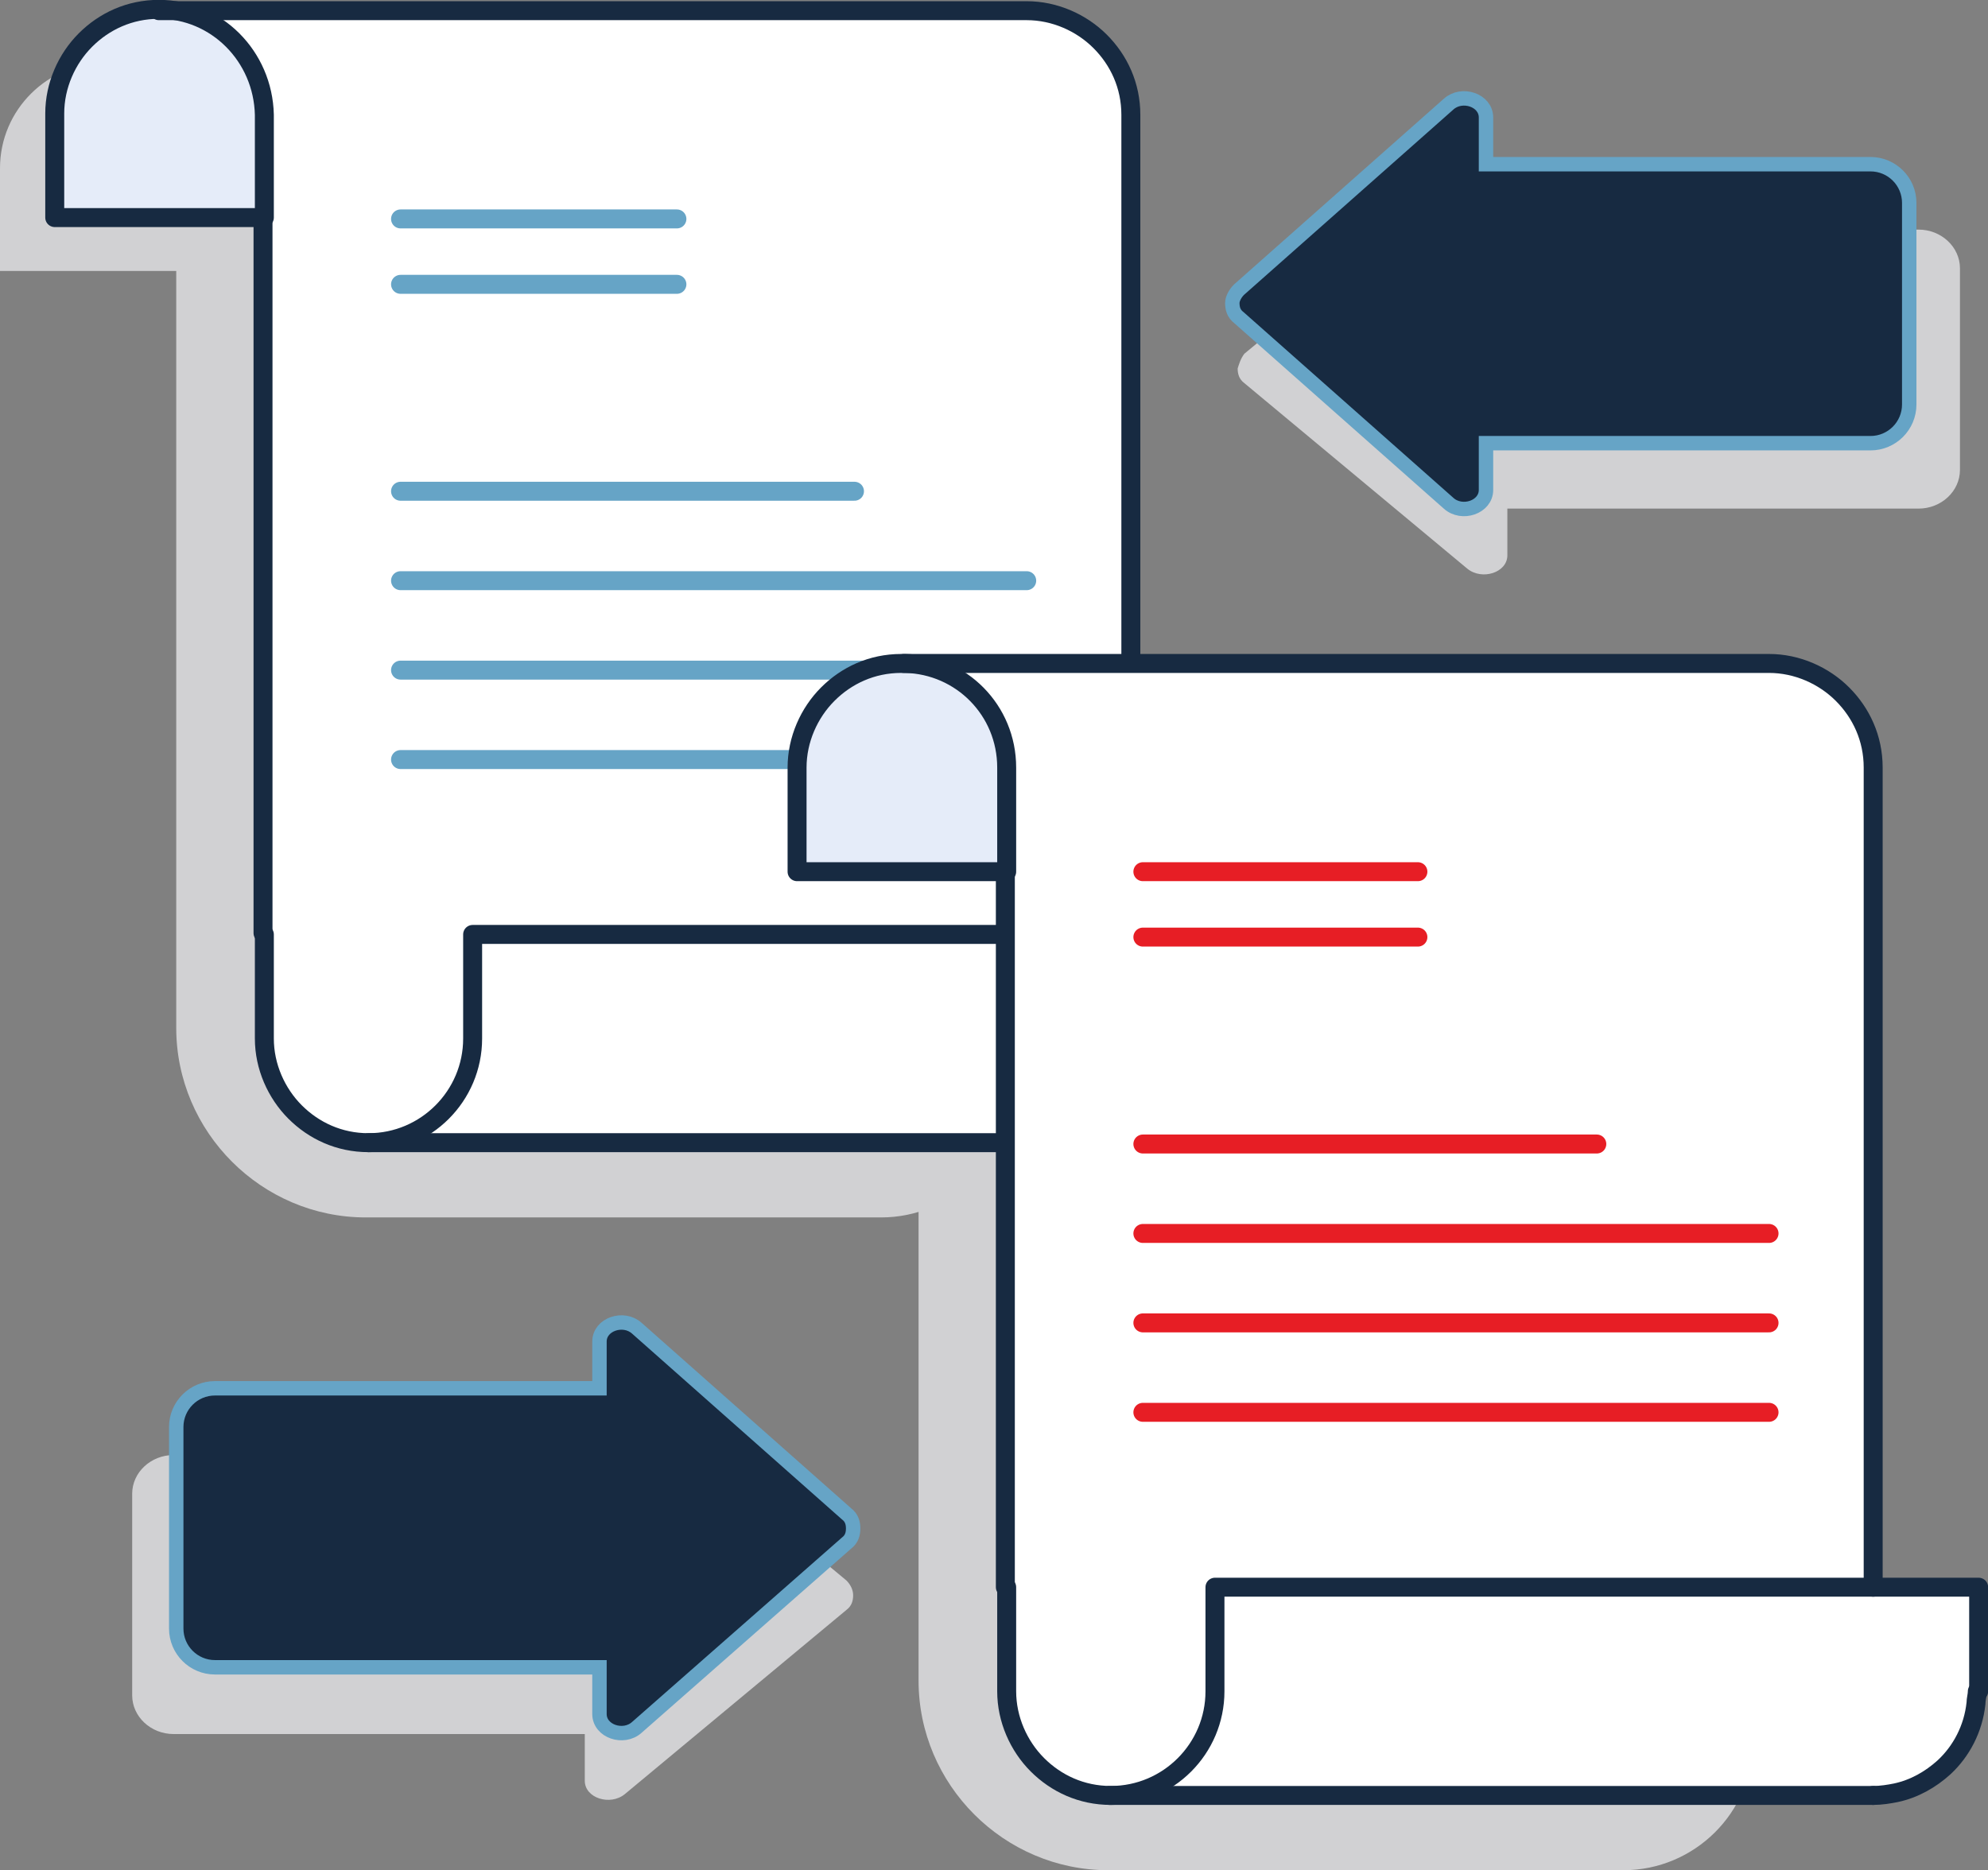
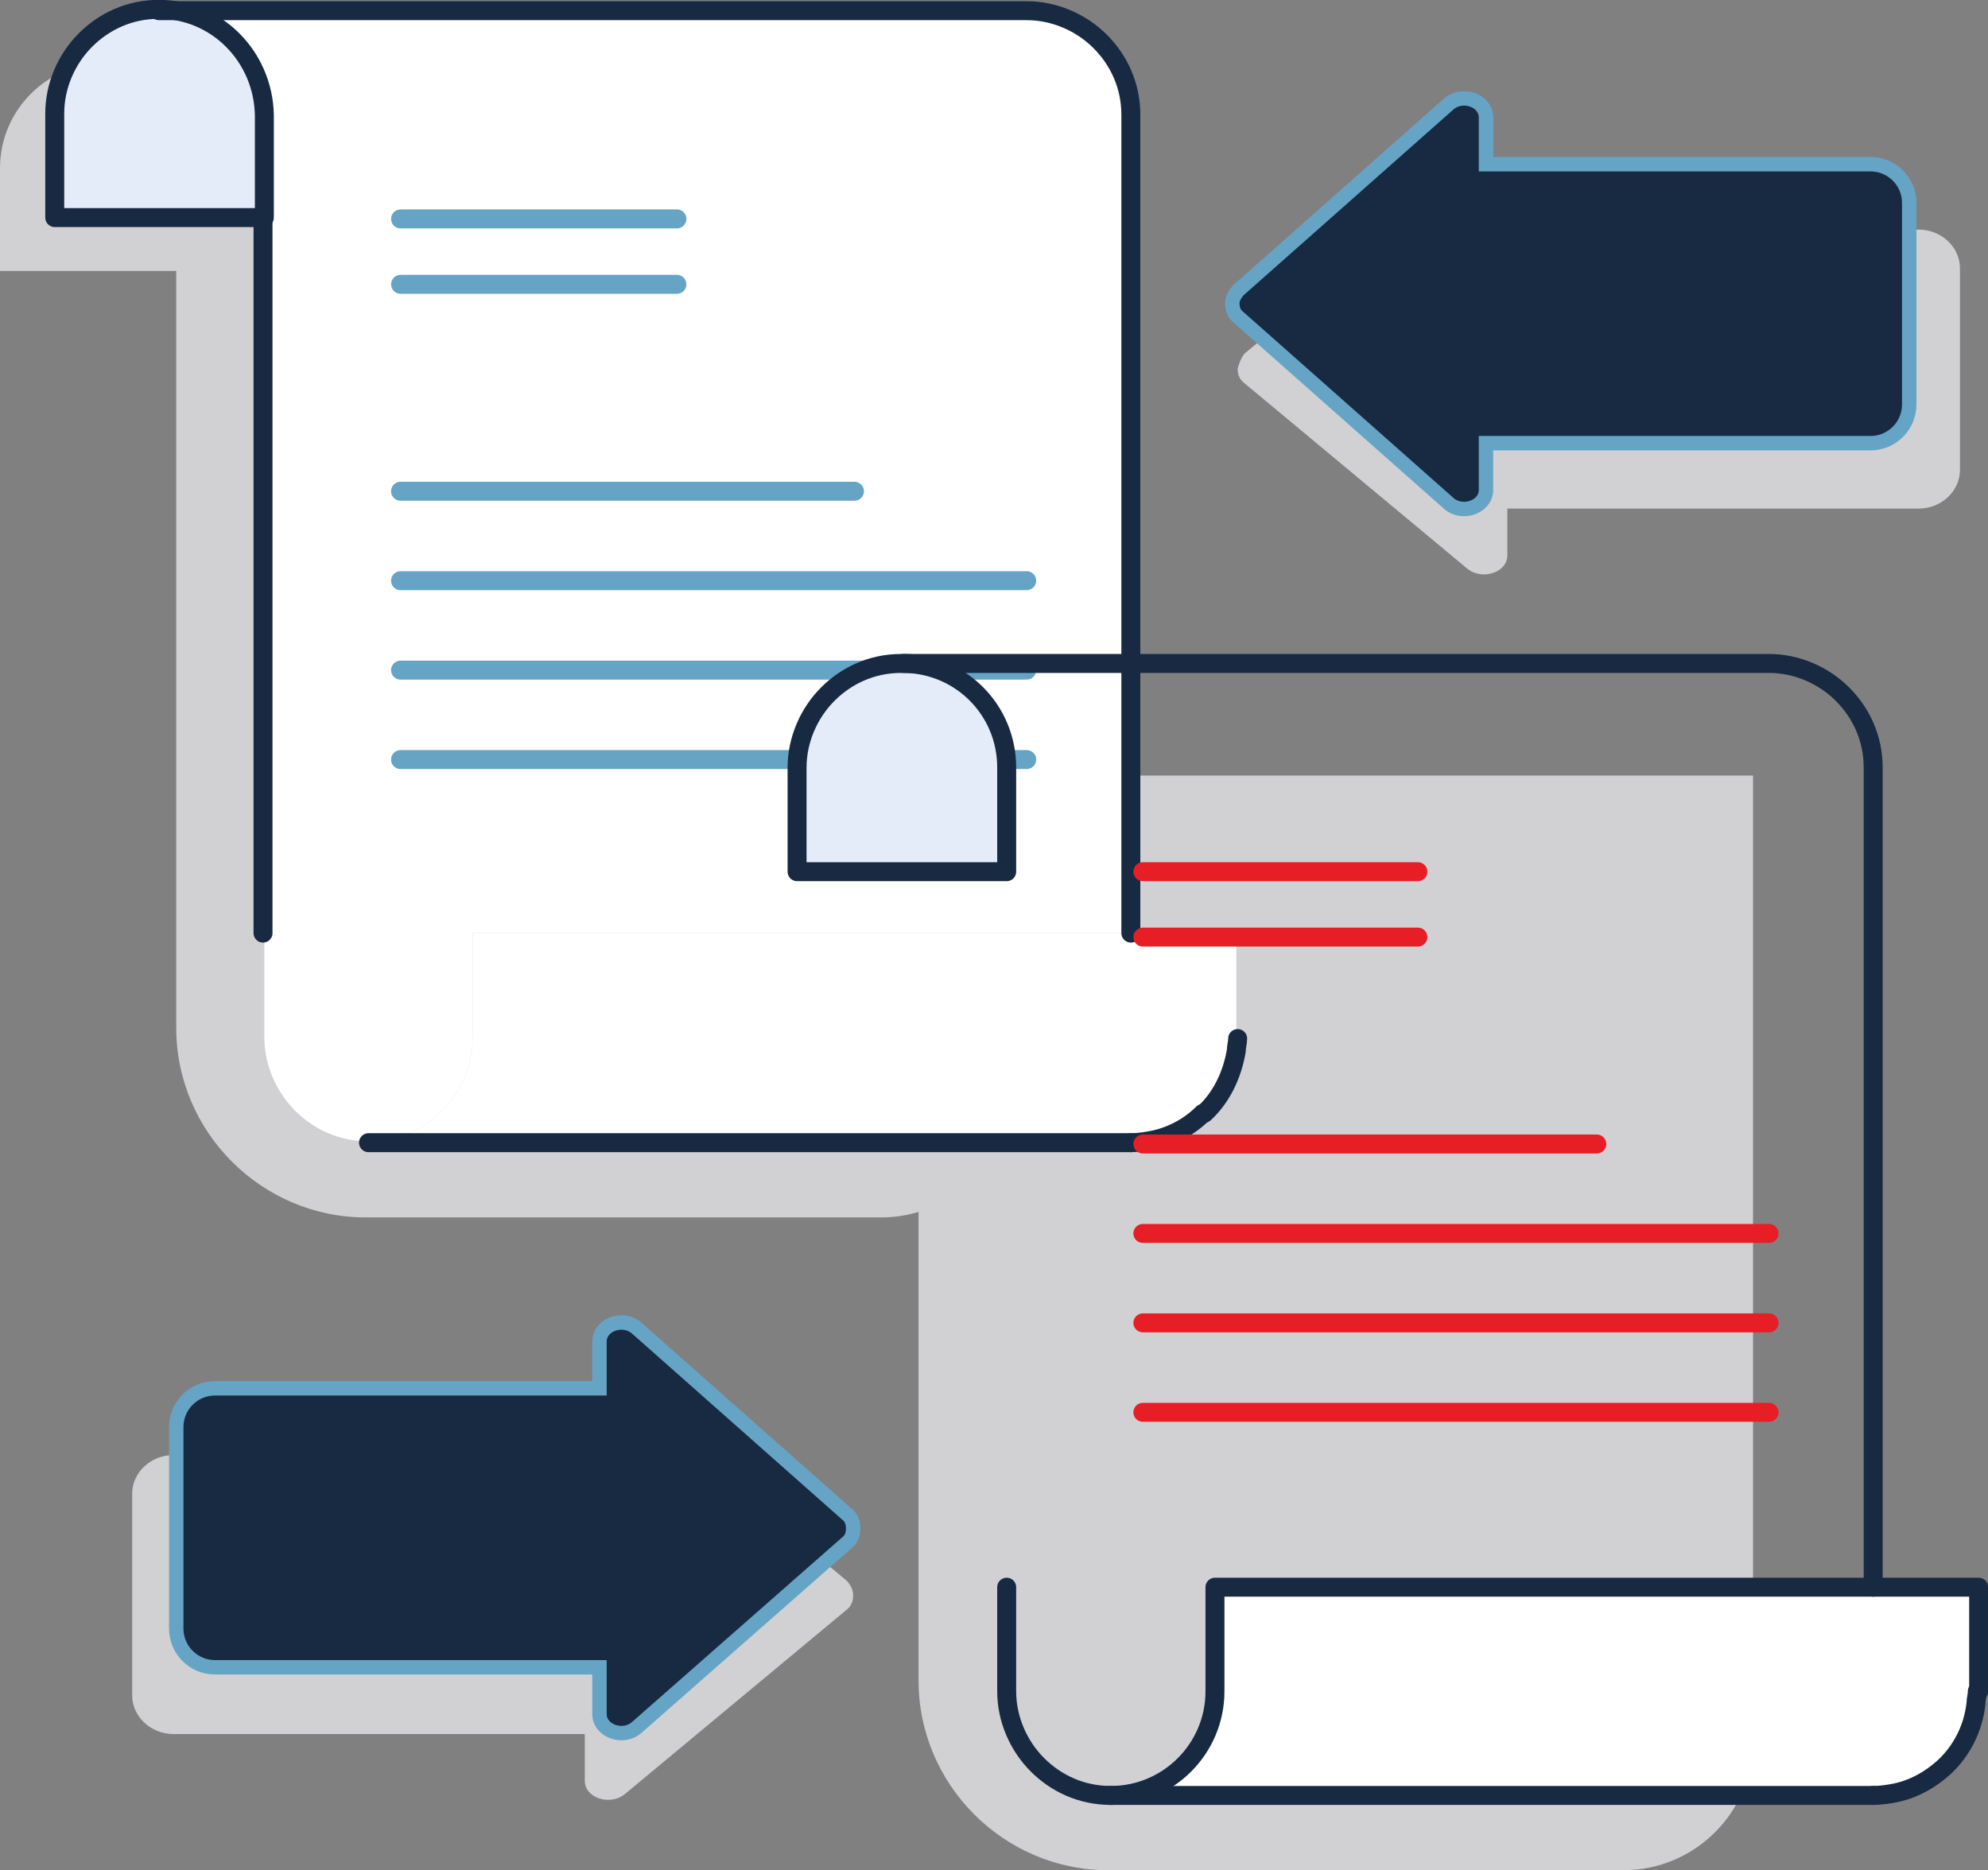
<svg xmlns="http://www.w3.org/2000/svg" version="1.1" id="ICONS" x="0px" y="0px" viewBox="0 0 148.9 140.1" style="enable-background:new 0 0 148.9 140.1;" xml:space="preserve">
  <rect x="0" y="0" width="148.9" height="140.1" fill="#808080" stroke="none" />
  <style type="text/css">
	.st0{fill:#D1D1D3;}
	.st1{fill:#FFFFFF;}
	.st2{fill:#E5ECF9;}
	.st3{fill:none;stroke:#172A41;stroke-width:1.42;stroke-linecap:round;stroke-linejoin:round;}
	.st4{fill:none;stroke:#66A4C6;stroke-width:1.42;stroke-linecap:round;stroke-linejoin:round;}
	.st5{fill:none;stroke:#E71E25;stroke-width:1.42;stroke-linecap:round;stroke-linejoin:round;}
	.st6{fill:#172A41;stroke:#66A4C6;stroke-width:1.08;stroke-miterlimit:10;}
</style>
  <path class="st0" d="M93.2,26.5l16.7-13.8c1.1-0.9,3-0.3,3,1v3.5h30.8c1.7,0,3.1,1.3,3.1,2.9v15.1c0,1.6-1.4,2.9-3.1,2.9h-30.8v3.5  c0,1.3-1.9,1.9-3,1L93.2,28.7c-0.4-0.3-0.5-0.7-0.5-1.1C92.8,27.3,92.9,26.9,93.2,26.5z" />
  <path class="st0" d="M7.9,4.7L7.9,4.7c4.3,0,7.8,3.5,7.8,7.8v7.8H0v-7.7C0,8.2,3.6,4.7,7.9,4.7z" />
  <path class="st0" d="M68.8,58.1h62.5v72.3c0,5.4-4.4,9.7-9.7,9.7H83c-7.8,0-14.2-6.4-14.2-14.2V58.1L68.8,58.1z" />
  <path class="st0" d="M13.2,9.2h62.5v72.3c0,5.4-4.4,9.7-9.7,9.7H27.4c-7.8,0-14.2-6.4-14.2-14.2V9.2L13.2,9.2z" />
  <g>
    <g>
      <path class="st1" d="M92.6,69.9v7.8c0,0.3,0,0.6-0.1,0.9l-0.3,0.1c-0.7,1.7-1.1,3.3-2,4.6l0,0c-1,1-2.3,1.7-3.7,2l-1.7,0.2H27.6    c4.3,0,7.8-3.5,7.8-7.8v-7.8C35.4,69.9,92.6,69.9,92.6,69.9z" />
      <path class="st1" d="M92.2,78.8l0.3-0.1c-0.2,1.9-1.1,3.5-2.4,4.7C91.1,82.1,91.5,80.5,92.2,78.8z" />
      <path class="st1" d="M84.7,85.6l1.7-0.2C85.9,85.5,85.3,85.6,84.7,85.6z" />
      <path class="st1" d="M84.7,16.4v53.5H35.4v7.8c0,4.3-3.5,7.8-7.8,7.8c-2.2,0-4.1-0.9-5.5-2.3s-2.3-3.4-2.3-5.5V8.6    c0-4.3-3.5-7.8-7.8-7.8h65c2.2,0,4.1,0.9,5.5,2.3s2.3,3.4,2.3,5.5C84.7,8.6,84.7,16.4,84.7,16.4z" />
      <path class="st2" d="M19.7,8.6v7.8H4V8.6c0-2.2,0.9-4.1,2.3-5.5s3.4-2.3,5.5-2.3C16.2,0.7,19.7,4.2,19.7,8.6z" />
    </g>
    <g>
      <path class="st3" d="M84.7,69.9V8.6c0-2.2-0.9-4.1-2.3-5.5S79,0.8,76.9,0.8h-65" />
      <line class="st3" x1="19.7" y1="16.4" x2="19.7" y2="69.9" />
      <line class="st3" x1="27.6" y1="85.6" x2="84.7" y2="85.6" />
-       <path class="st3" d="M92.6,77.8V70H35.4v7.8c0,4.3-3.5,7.8-7.8,7.8c-2.2,0-4.1-0.9-5.5-2.3s-2.3-3.4-2.3-5.5V70" />
      <path class="st3" d="M90.2,83.4c1.3-1.2,2.1-2.9,2.4-4.7c0-0.3,0.1-0.6,0.1-0.9" />
      <path class="st3" d="M84.7,85.6c0.6,0,1.2-0.1,1.7-0.2c1.4-0.3,2.7-1,3.7-2" />
      <path class="st3" d="M11.9,0.7C9.7,0.7,7.8,1.6,6.4,3S4.1,6.4,4.1,8.5v7.8h15.7V8.6C19.7,4.2,16.2,0.7,11.9,0.7z" />
    </g>
  </g>
  <line class="st4" x1="30" y1="16.4" x2="50.7" y2="16.4" />
  <line class="st4" x1="30" y1="21.3" x2="50.7" y2="21.3" />
  <line class="st4" x1="30" y1="36.8" x2="64" y2="36.8" />
  <line class="st4" x1="30" y1="43.5" x2="76.9" y2="43.5" />
  <line class="st4" x1="30" y1="50.2" x2="76.9" y2="50.2" />
  <line class="st4" x1="30" y1="56.9" x2="76.9" y2="56.9" />
  <g>
    <g>
      <path class="st1" d="M148.2,118.9v7.8c0,0.3,0,0.6-0.1,0.9l-0.3,0.1c-0.7,1.7-1.1,3.4-2.1,4.7c-1,1-2.3,1.6-3.7,1.9l-1.7,0.2H83.1    c4.3,0,7.8-3.5,7.8-7.8v-7.8L148.2,118.9L148.2,118.9z" />
      <path class="st1" d="M147.8,127.7l0.3-0.1c-0.2,1.9-1.1,3.6-2.4,4.8C146.6,131.1,147.1,129.4,147.8,127.7L147.8,127.7z" />
-       <path class="st1" d="M140.3,134.5l1.7-0.2C141.5,134.5,140.9,134.5,140.3,134.5z" />
-       <path class="st1" d="M140.3,65.3v53.5H91v7.8c0,4.3-3.5,7.8-7.8,7.8c-2.2,0-4.1-0.9-5.5-2.3c-1.4-1.4-2.3-3.4-2.3-5.5V57.4    c0-4.3-3.4-7.7-7.6-7.8h64.8c2.2,0,4.1,0.9,5.5,2.3s2.3,3.4,2.3,5.5v7.9H140.3z" />
      <path class="st2" d="M75.3,57.5v7.8H59.6v-7.8c0-2.2,0.9-4.1,2.3-5.5s3.4-2.3,5.5-2.3h0.2C71.9,49.8,75.3,53.2,75.3,57.5z" />
    </g>
    <g>
      <path class="st3" d="M140.3,118.9V57.5c0-2.2-0.9-4.1-2.3-5.5c-1.4-1.4-3.4-2.3-5.5-2.3H67.7" />
-       <line class="st3" x1="75.3" y1="65.3" x2="75.3" y2="118.9" />
      <line class="st3" x1="83.1" y1="134.5" x2="140.3" y2="134.5" />
      <path class="st3" d="M148.2,126.7v-7.8H91v7.8c0,4.3-3.5,7.8-7.8,7.8c-2.2,0-4.1-0.9-5.5-2.3c-1.4-1.4-2.3-3.4-2.3-5.5v-7.8" />
      <path class="st3" d="M140.3,134.5c0.6,0,1.2-0.1,1.7-0.2c1.4-0.3,2.6-1,3.6-1.9c1.3-1.2,2.2-2.9,2.4-4.8c0-0.3,0.1-0.6,0.1-0.9" />
      <path class="st3" d="M67.5,49.7c-2.2,0-4.1,0.9-5.5,2.3s-2.3,3.4-2.3,5.5v7.8h15.7v-7.8c0-4.3-3.4-7.7-7.6-7.8    C67.8,49.7,67.5,49.7,67.5,49.7z" />
    </g>
  </g>
  <line class="st5" x1="85.6" y1="65.3" x2="106.2" y2="65.3" />
  <line class="st5" x1="85.6" y1="70.2" x2="106.2" y2="70.2" />
  <line class="st5" x1="85.6" y1="85.7" x2="119.6" y2="85.7" />
  <line class="st5" x1="85.6" y1="92.4" x2="132.5" y2="92.4" />
  <line class="st5" x1="85.6" y1="99.1" x2="132.5" y2="99.1" />
  <line class="st5" x1="85.6" y1="105.8" x2="132.5" y2="105.8" />
  <path class="st0" d="M63.4,118.4l-16.7-13.9c-1.1-0.9-3-0.3-3,1v3.5H13c-1.7,0-3.1,1.3-3.1,2.9V127c0,1.6,1.4,2.9,3.1,2.9h30.8v3.5  c0,1.3,1.9,1.9,3,1l16.6-13.8c0.4-0.3,0.5-0.7,0.5-1.1S63.7,118.7,63.4,118.4z" />
  <path class="st6" d="M63.4,113.4L47.7,99.5c-1-0.9-2.8-0.3-2.8,1v3.5H16.1c-1.6,0-2.9,1.3-2.9,2.9V122c0,1.6,1.3,2.9,2.9,2.9h28.8  v3.5c0,1.3,1.8,1.9,2.8,1l15.7-13.8c0.4-0.3,0.5-0.7,0.5-1.1S63.8,113.7,63.4,113.4z" />
  <path class="st6" d="M92.8,21.7l15.7-13.9c1-0.9,2.8-0.3,2.8,1v3.5h28.8c1.6,0,2.9,1.3,2.9,2.9v15.1c0,1.6-1.3,2.9-2.9,2.9h-28.8  v3.5c0,1.3-1.8,1.9-2.8,1L92.8,23.8c-0.4-0.3-0.5-0.7-0.5-1.1C92.3,22.4,92.5,22,92.8,21.7z" />
</svg>